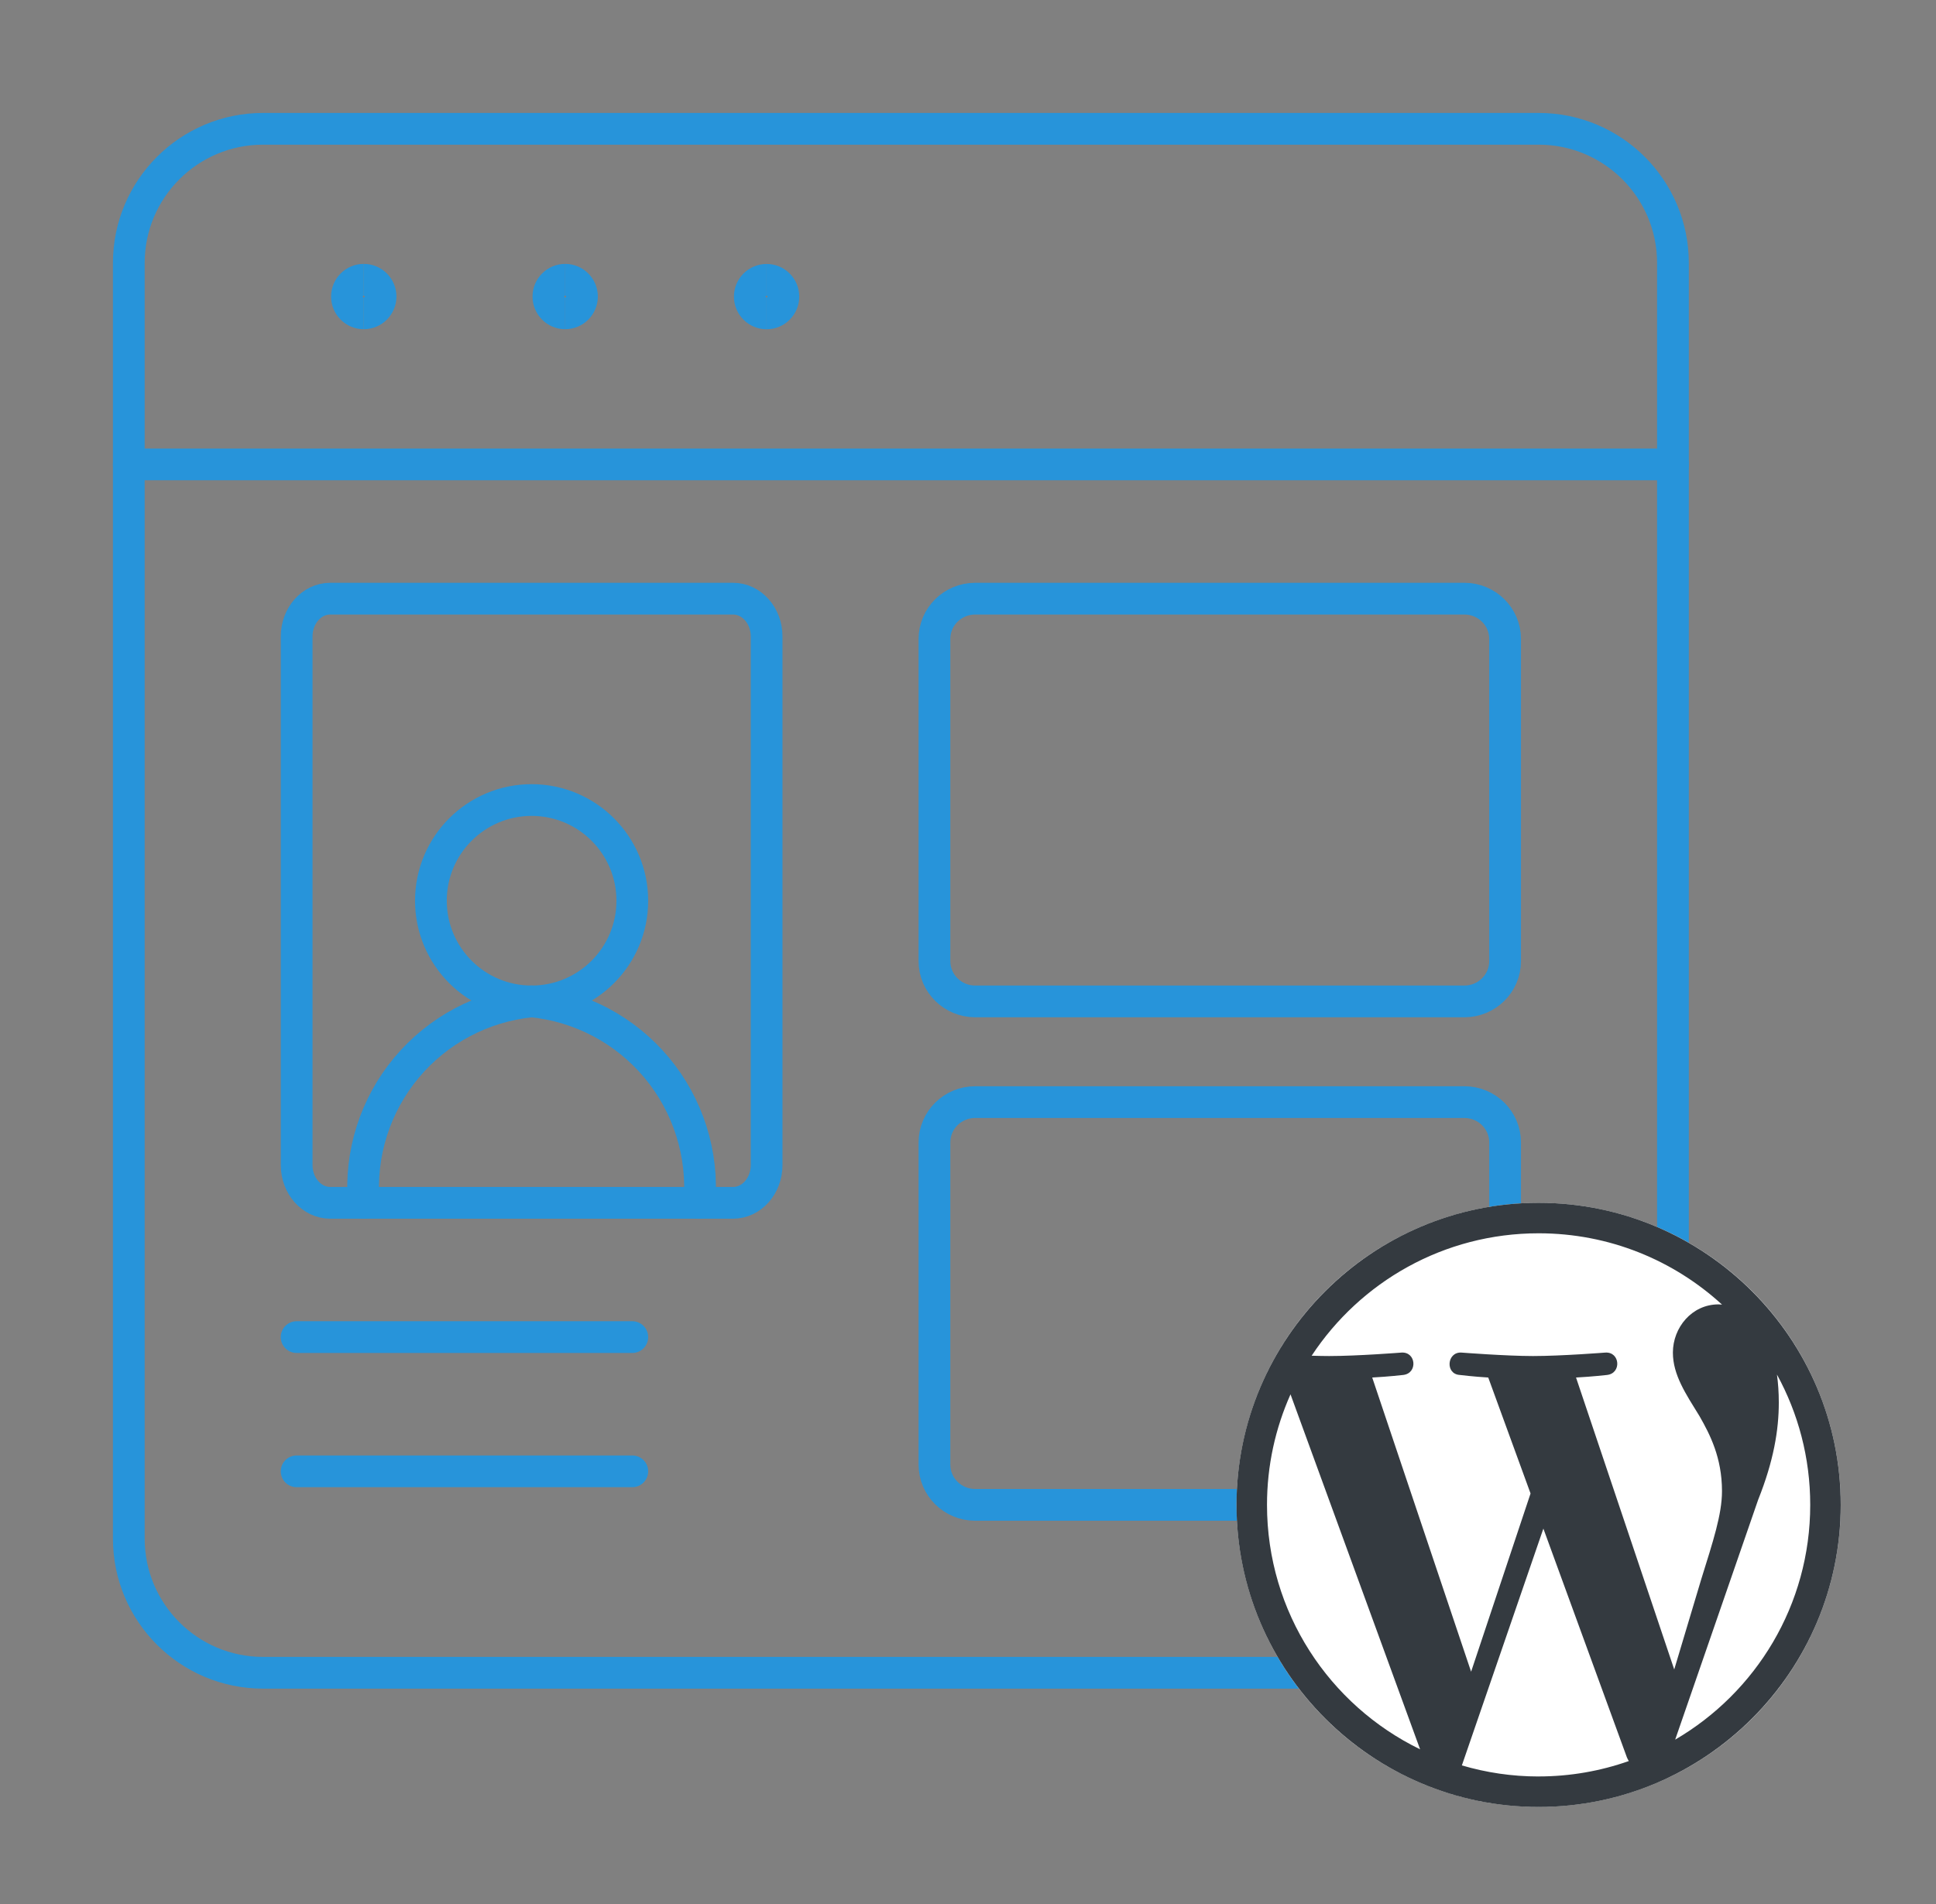
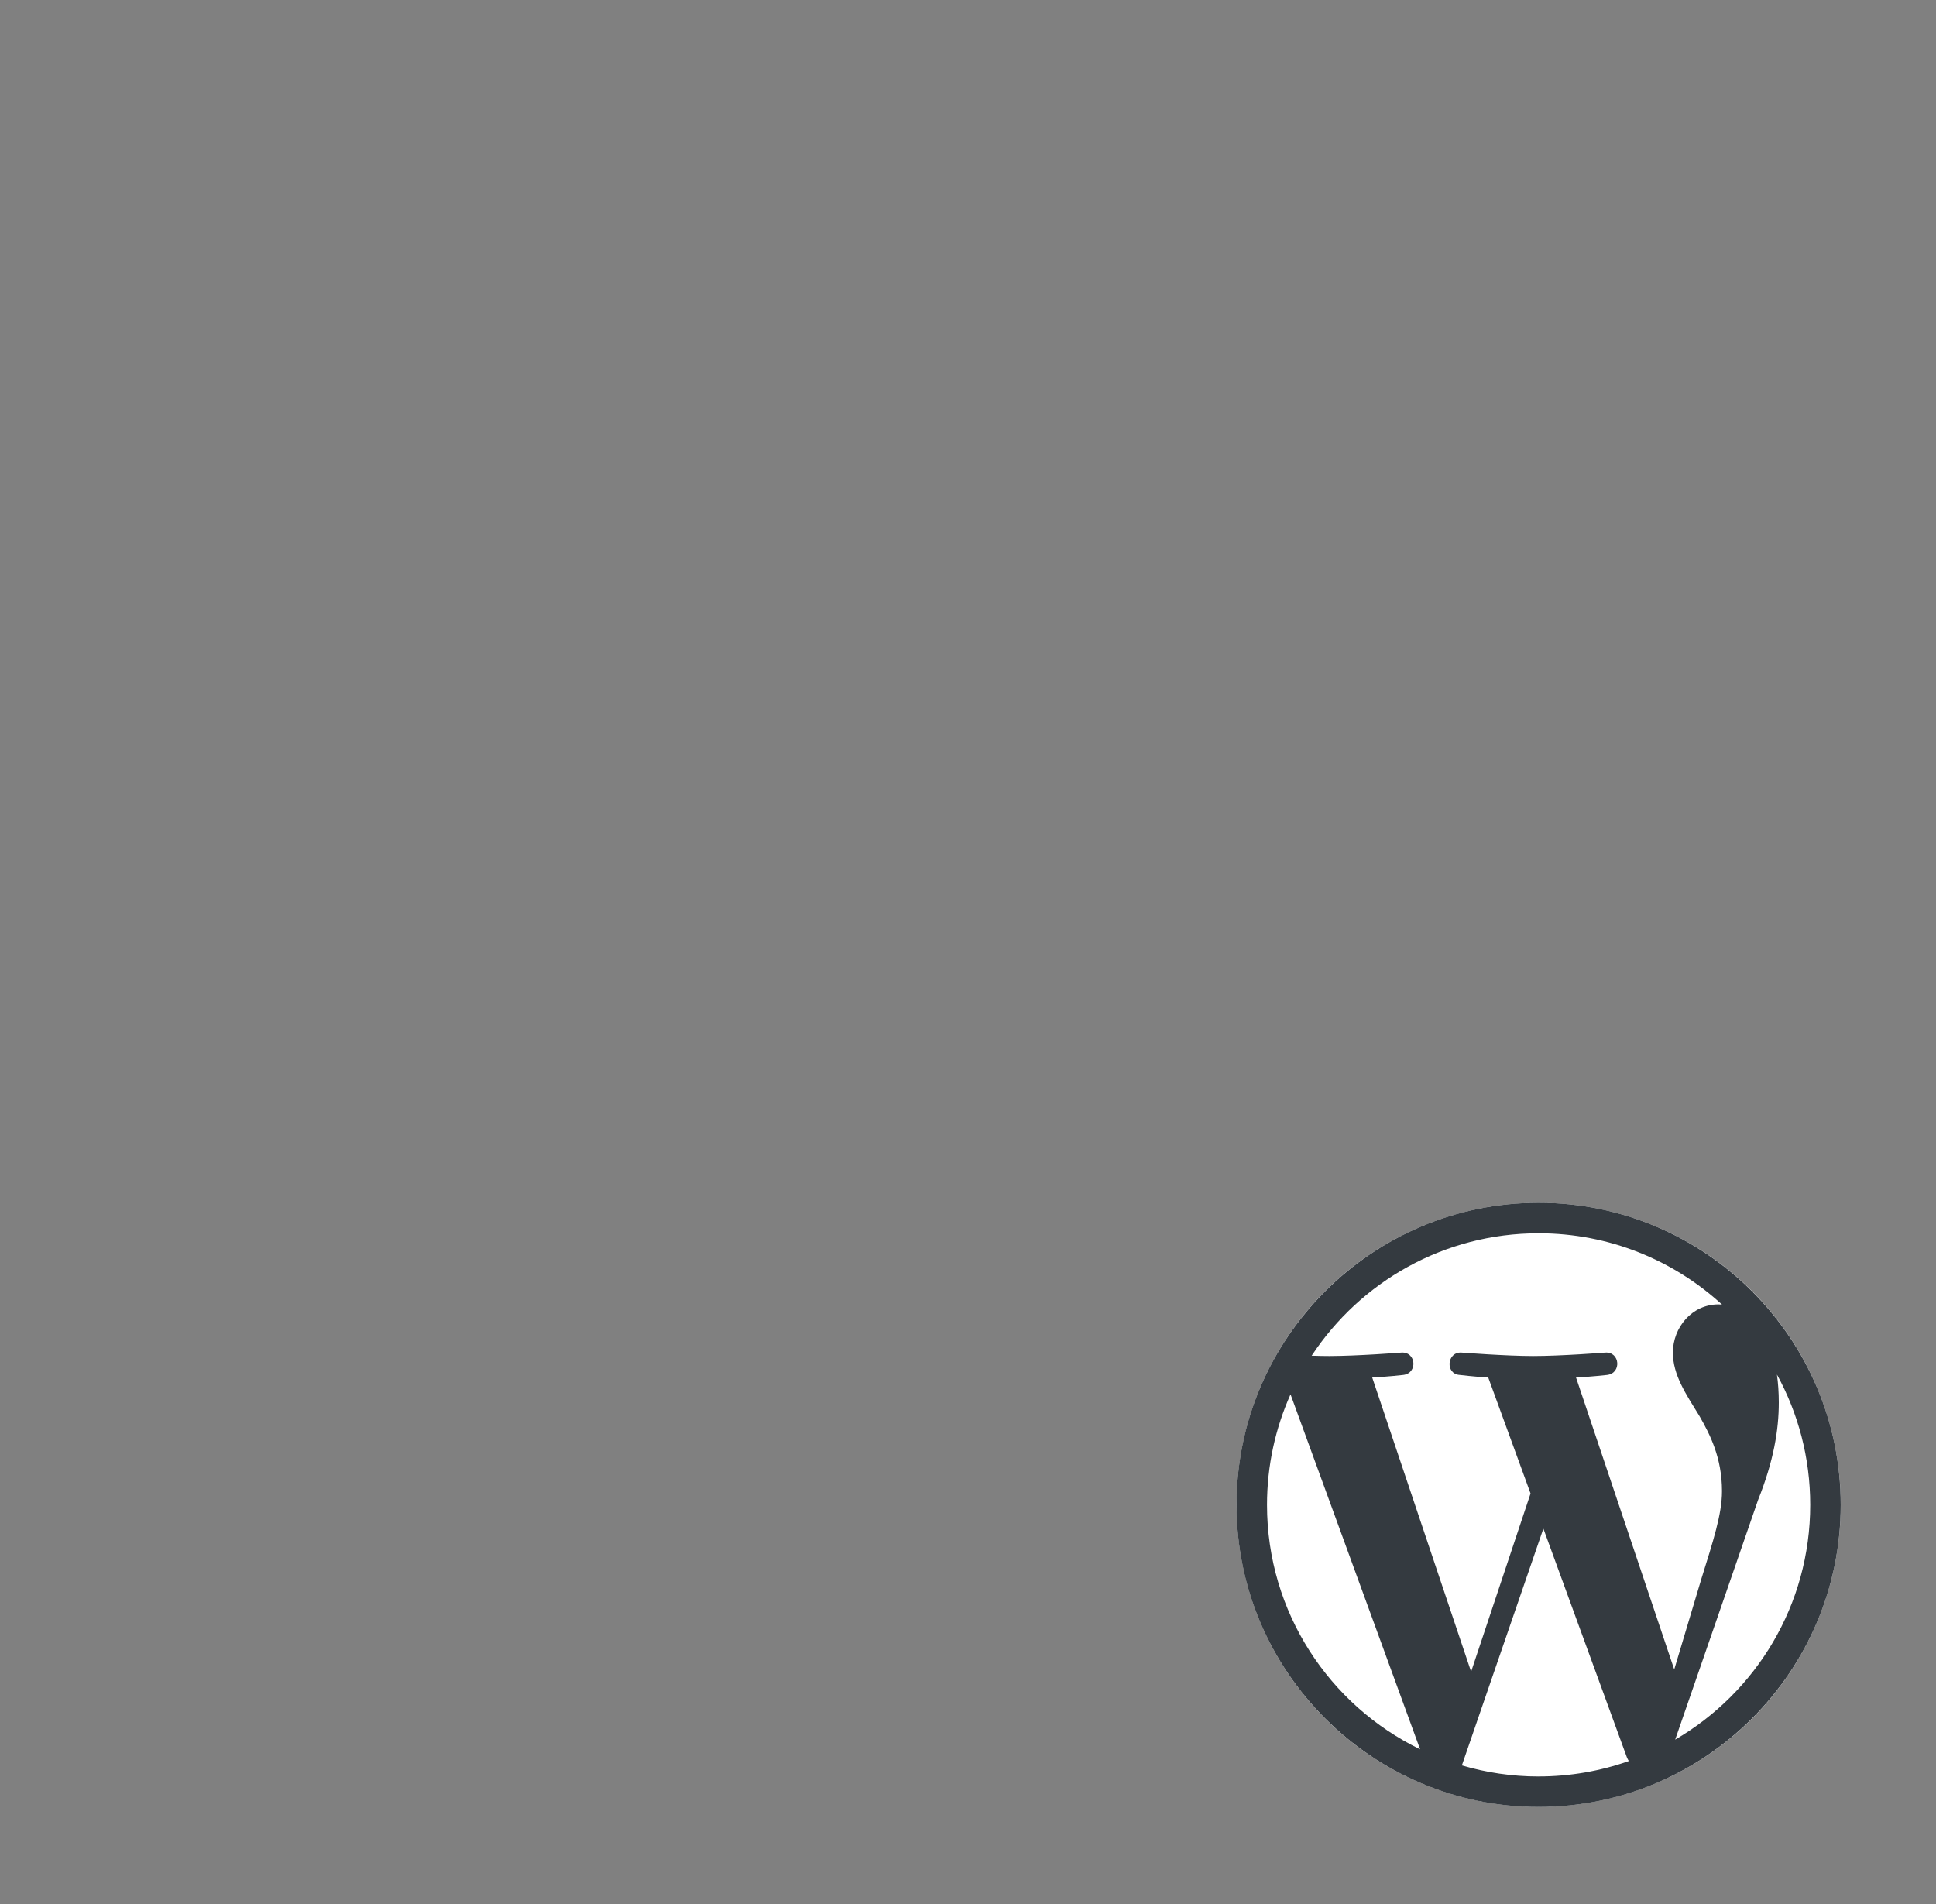
<svg xmlns="http://www.w3.org/2000/svg" fill="none" height="60" viewBox="0 0 61 60" width="61">
  <rect x="0" y="0" width="61" height="60" fill="#808080" stroke="none" />
  <clipPath id="a">
-     <path d="m3 3h50.769v50.769h-50.769z" />
-   </clipPath>
+     </clipPath>
  <g clip-path="url(#a)" stroke="#2794da">
    <g stroke-linecap="round" stroke-linejoin="round">
      <path d="m48.481 4.059h-40.192c-2.337 0-4.231 1.894-4.231 4.231v40.192c0 2.337 1.894 4.231 4.231 4.231h40.192c2.337 0 4.231-1.894 4.231-4.231v-40.192c0-2.337-1.894-4.231-4.231-4.231z" />
      <path d="m4.058 14.635h48.654" />
      <path d="m46.139 18.865h-15.412c-.709 0-1.284.568-1.284 1.269v10.154c0 .701.575 1.269 1.284 1.269h15.412c.709 0 1.284-.568 1.284-1.269v-10.154c0-.701-.575-1.269-1.284-1.269z" />
      <path d="m46.139 34.73h-15.412c-.709 0-1.284.568-1.284 1.269v10.154c0 .701.575 1.269 1.284 1.269h15.412c.709 0 1.284-.568 1.284-1.269v-10.154c0-.701-.575-1.269-1.284-1.269z" />
      <path d="m23.097 18.865h-12.692c-.584 0-1.058.533-1.058 1.19v16.659c0 .657.474 1.19 1.058 1.19h12.692c.584 0 1.058-.533 1.058-1.19v-16.659c0-.657-.474-1.19-1.058-1.19z" />
-       <path d="m16.75 31.557c1.752 0 3.173-1.421 3.173-3.173s-1.421-3.173-3.173-3.173c-1.752 0-3.173 1.421-3.173 3.173s1.421 3.173 3.173 3.173z" />
      <path d="m11.461 37.903c-.128-1.54.356-3.069 1.345-4.256.989-1.187 2.406-1.938 3.943-2.091 1.538.152 2.954.903 3.944 2.091.989 1.187 1.472 2.716 1.345 4.256" />
      <path d="m9.346 42.135h10.577" />
      <path d="m9.346 46.365h10.577" />
    </g>
    <path d="m11.461 9.874c-.292 0-.529-.237-.529-.529s.237-.529.529-.529" />
    <path d="m11.462 9.874c.292 0 .529-.237.529-.529s-.237-.529-.529-.529" />
    <path d="m17.808 9.874c-.292 0-.529-.237-.529-.529s.237-.529.529-.529" />
-     <path d="m17.808 9.874c.292 0 .529-.237.529-.529s-.237-.529-.529-.529" />
    <path d="m24.154 9.876c-.292 0-.529-.237-.529-.529 0-.292.237-.529.529-.529" />
    <path d="m24.154 9.876c.292 0 .529-.237.529-.529 0-.292-.237-.529-.529-.529" />
  </g>
  <circle cx="48.48" cy="47.422" fill="#fff" r="9.519" />
  <path d="m55.989 43.316c.668 1.219 1.048 2.618 1.048 4.106 0 3.158-1.711 5.914-4.255 7.398l2.614-7.558c.488-1.221.651-2.197.651-3.066 0-.315-.021-.608-.058-.88zm-6.331.093c.515-.027.98-.081.98-.081.461-.055.407-.732-.055-.705 0 0-1.386.109-2.281.109-.841 0-2.254-.109-2.254-.109-.462-.027-.516.678-.054.705 0 0 .436.054.898.081l1.333 3.654-1.873 5.617-3.116-9.271c.516-.027.979-.081.979-.081.461-.055.406-.732-.055-.705 0 0-1.386.109-2.281.109-.161 0-.35-.004-.551-.01 1.53-2.323 4.161-3.858 7.151-3.858 2.228 0 4.257.852 5.779 2.247-.037-.002-.073-.007-.111-.007-.841 0-1.437.732-1.437 1.519 0 .705.407 1.302.841 2.007.325.57.706 1.302.706 2.36 0 .732-.282 1.583-.651 2.767l-.854 2.852zm-1.179 12.572c-.84 0-1.651-.123-2.418-.349l2.568-7.462 2.631 7.207c.017.042.039.081.061.118-.889.313-1.845.485-2.842.485zm-8.558-8.559c0-1.241.266-2.419.741-3.483l4.083 11.186c-2.855-1.387-4.824-4.315-4.824-7.703zm8.558-9.519c-5.249 0-9.519 4.27-9.519 9.519 0 5.249 4.27 9.52 9.519 9.52 5.249 0 9.519-4.271 9.519-9.52 0-5.249-4.271-9.519-9.519-9.519z" fill="#343a40" />
</svg>